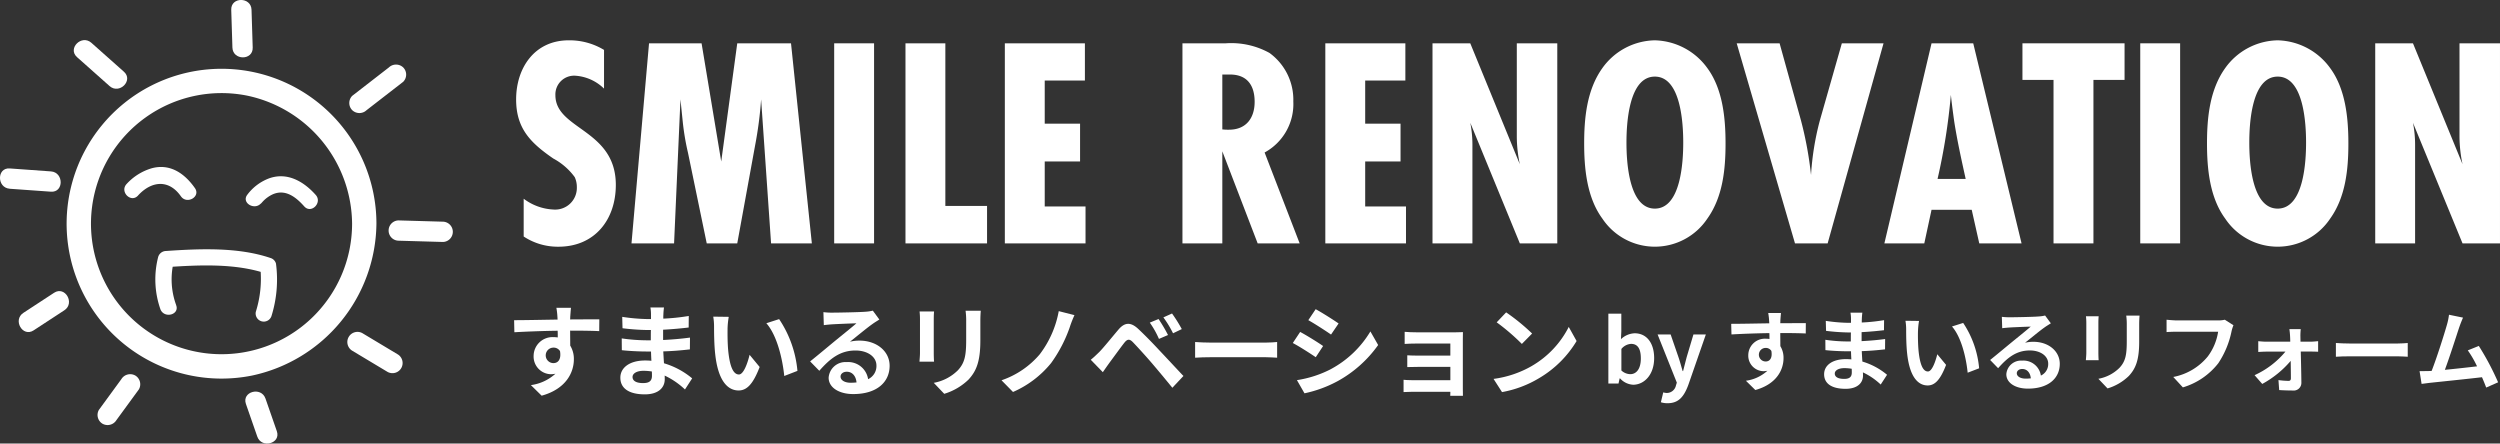
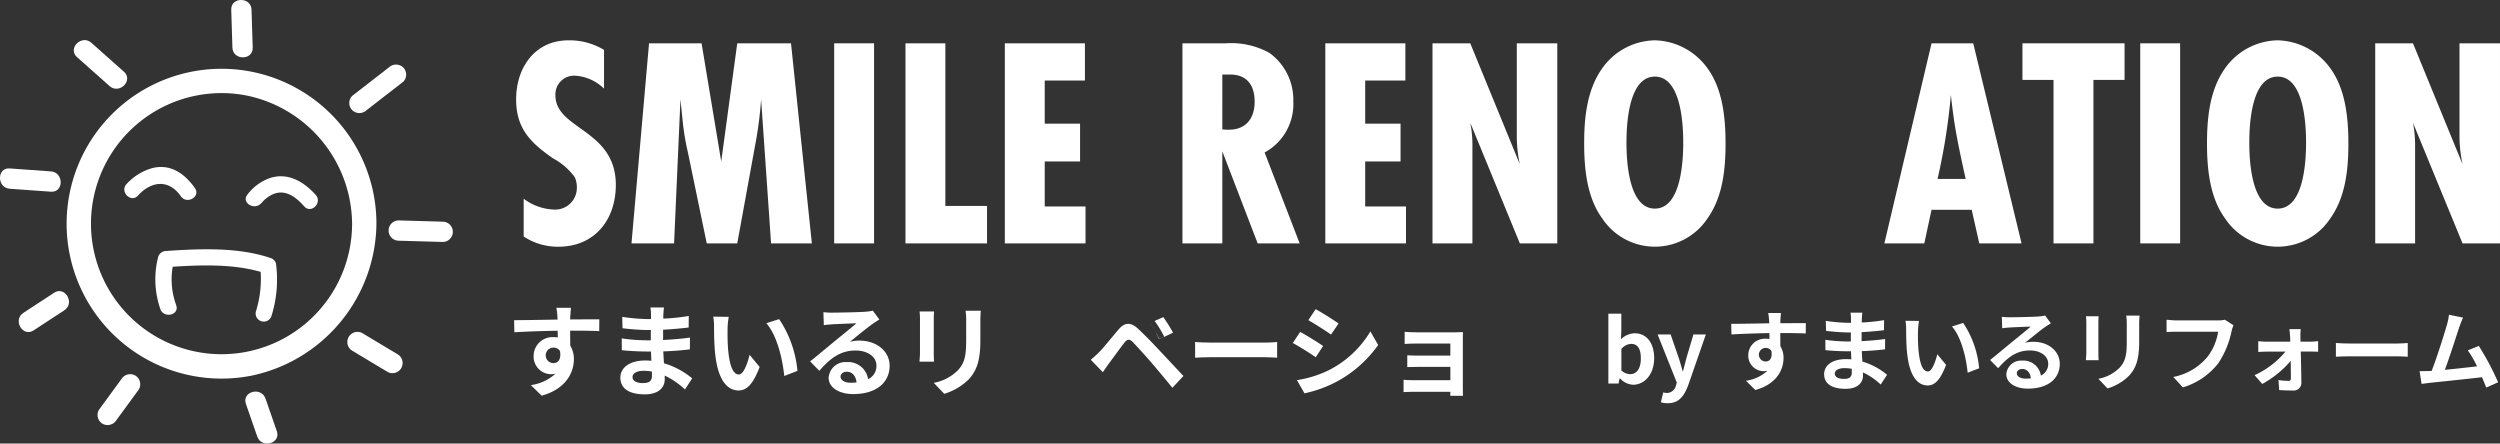
<svg xmlns="http://www.w3.org/2000/svg" width="281.818" height="50" viewBox="0 0 281.818 50">
  <rect x="0" y="0" width="281.818" height="50" fill="#333333" stroke="none" />
  <g id="ロゴ_横" data-name="ロゴ＿横" transform="translate(0 0)">
    <g id="グループ_9450" data-name="グループ 9450" transform="translate(-202 189)">
      <g id="グループ_3670" data-name="グループ 3670" transform="translate(259.955 -184.455)">
        <path id="パス_39" data-name="パス 39" d="M54.142,5.444A5.1,5.1,0,0,0,50.908,3.99a2.111,2.111,0,0,0-2.247,2.2c0,3.89,6.811,3.822,6.811,10.111,0,3.888-2.351,6.965-6.471,6.965a6.978,6.978,0,0,1-3.916-1.15v-4.26a6,6,0,0,0,3.337,1.217,2.443,2.443,0,0,0,2.656-2.5,2.68,2.68,0,0,0-.238-1.15,7.241,7.241,0,0,0-2.418-2.1c-2.554-1.758-4.188-3.38-4.188-6.661C44.234,3.111,46.31,0,50.159,0a7.509,7.509,0,0,1,3.984,1.082Z" transform="translate(-44.007 0)" fill="#fff" />
        <path id="パス_40" data-name="パス 40" d="M69.134,22.795,68.011,6.564a44.481,44.481,0,0,1-.681,5.208L65.321,22.795H61.882L59.769,12.582A28.077,28.077,0,0,1,59.19,9.2l-.271-2.639L58.2,22.795H53.4L55.377.241H61.3l2.215,13.322L65.321.241h6.061l2.349,22.554Z" transform="translate(-40.168 0.099)" fill="#fff" />
        <rect id="長方形_4" data-name="長方形 4" width="4.496" height="22.554" transform="translate(36.08 0.338)" fill="#fff" />
        <path id="パス_41" data-name="パス 41" d="M75.17,22.794V.241h4.495V18.568h4.7v4.226Z" transform="translate(-31.053 0.098)" fill="#fff" />
        <path id="パス_42" data-name="パス 42" d="M83.065,22.794V.241H92.09V4.433H87.561V9.3h3.984v4.26H87.561v5.073h4.6v4.159Z" transform="translate(-27.747 0.098)" fill="#fff" />
        <path id="パス_43" data-name="パス 43" d="M105.657,22.794l-3.985-10.38v10.38H97.177V.24h4.869a8.91,8.91,0,0,1,4.937,1.082A6.516,6.516,0,0,1,109.675,6.8a6.215,6.215,0,0,1-3.236,5.748l3.951,10.245Zm-3.985-12.85a5.556,5.556,0,0,0,.749.034c1.941,0,2.894-1.319,2.894-3.144s-.817-3.077-2.791-3.077h-.853Z" transform="translate(-21.838 0.098)" fill="#fff" />
        <path id="パス_44" data-name="パス 44" d="M108.529,22.794V.241h9.023V4.433h-4.529V9.3h3.985v4.26h-3.985v5.073h4.6v4.159Z" transform="translate(-17.084 0.098)" fill="#fff" />
        <path id="パス_45" data-name="パス 45" d="M126.89,22.795,121.306,9.2a13.108,13.108,0,0,1,.238,2.57V22.795h-4.5V.241h4.258l5.584,13.626a15.416,15.416,0,0,1-.339-3.043V.241h4.563V22.795Z" transform="translate(-13.517 0.099)" fill="#fff" />
        <path id="パス_46" data-name="パス 46" d="M142.99,20.085a7.113,7.113,0,0,1-11.851,0c-1.735-2.367-2.043-5.613-2.043-8.454,0-2.906.308-6.052,2.043-8.487A7.423,7.423,0,0,1,137.064,0a7.52,7.52,0,0,1,5.926,3.144c1.737,2.367,2.043,5.647,2.043,8.487,0,2.909-.306,6.02-2.043,8.454M137.064,4.091c-2.962,0-3.2,5.376-3.2,7.44s.238,7.439,3.2,7.439,3.2-5.376,3.2-7.439-.238-7.44-3.2-7.44" transform="translate(-8.472 0)" fill="#fff" />
-         <path id="パス_47" data-name="パス 47" d="M151.466,22.795h-3.679L141.216.241h4.836l2.418,8.725a41.377,41.377,0,0,1,1.124,6.118,30.99,30.99,0,0,1,.987-6.118L153.067.241h4.7Z" transform="translate(-3.397 0.099)" fill="#fff" />
        <path id="パス_48" data-name="パス 48" d="M163.645,22.794l-.851-3.787h-4.529l-.817,3.787h-4.5L158.265.24h4.7l5.448,22.554Zm-1.532-7.269c-.477-2.164-.953-4.3-1.294-6.492-.136-.982-.272-1.995-.375-2.977a69.312,69.312,0,0,1-1.5,9.469Z" transform="translate(1.517 0.098)" fill="#fff" />
        <path id="パス_49" data-name="パス 49" d="M171.923,4.365V22.794h-4.5V4.365H163.92V.24h11.51V4.365Z" transform="translate(6.11 0.098)" fill="#fff" />
        <rect id="長方形_5" data-name="長方形 5" width="4.496" height="22.554" transform="translate(183.309 0.338)" fill="#fff" />
        <path id="パス_50" data-name="パス 50" d="M192.478,20.085a7.113,7.113,0,0,1-11.851,0c-1.737-2.367-2.043-5.613-2.043-8.454,0-2.906.306-6.052,2.043-8.487A7.423,7.423,0,0,1,186.552,0a7.52,7.52,0,0,1,5.926,3.144c1.737,2.367,2.043,5.647,2.043,8.487,0,2.909-.306,6.02-2.043,8.454M186.552,4.091c-2.962,0-3.2,5.376-3.2,7.44s.238,7.439,3.2,7.439,3.2-5.376,3.2-7.439-.238-7.44-3.2-7.44" transform="translate(12.25 0)" fill="#fff" />
        <path id="パス_51" data-name="パス 51" d="M201.793,22.795,196.207,9.2a13,13,0,0,1,.238,2.57V22.795h-4.495V.241h4.256l5.586,13.626a15.313,15.313,0,0,1-.341-3.043V.241h4.564V22.795Z" transform="translate(17.847 0.099)" fill="#fff" />
        <path id="パス_52" data-name="パス 52" d="M50.4,22.367c0,.089,0,.214-.011.349,1.146,0,2.7-.024,3.29-.011l-.011,1.329c-.681-.034-1.737-.056-3.279-.056,0,.575.011,1.195.011,1.691a2.857,2.857,0,0,1,.409,1.543c0,1.464-.863,3.335-3.631,4.1l-1.213-1.193a5.115,5.115,0,0,0,2.767-1.283,2.515,2.515,0,0,1-.509.056,1.994,1.994,0,0,1-1.951-2.074,2.133,2.133,0,0,1,2.267-2.106,2.983,2.983,0,0,1,.455.034c0-.248,0-.507-.013-.755-1.712.023-3.482.092-4.878.169L44.074,22.8c1.294,0,3.358-.046,4.9-.068-.011-.147-.011-.259-.021-.349a8.029,8.029,0,0,0-.115-.981h1.646c-.023.18-.068.789-.079.969M48.51,27.639c.475,0,.9-.361.738-1.352a.839.839,0,0,0-.738-.393.873.873,0,1,0,0,1.746" transform="translate(-44.074 8.748)" fill="#fff" />
        <path id="パス_53" data-name="パス 53" d="M57.369,22.175c-.013.113-.013.28-.013.461a23.634,23.634,0,0,0,2.872-.3l-.011,1.3c-.749.089-1.782.192-2.881.248v1.159c1.145-.056,2.11-.147,3.029-.27l-.011,1.33c-1.021.113-1.907.192-3,.225.024.428.047.889.081,1.34a8.888,8.888,0,0,1,3.175,1.7L59.8,30.622a8.67,8.67,0,0,0-2.291-1.567c.011.159.011.293.011.417,0,.958-.738,1.7-2.235,1.7-1.816,0-2.769-.686-2.769-1.881,0-1.137,1.057-1.937,2.8-1.937.238,0,.475.011.7.034-.023-.348-.033-.709-.045-1.047h-.589c-.658,0-1.952-.056-2.7-.147l-.011-1.33a20.154,20.154,0,0,0,2.732.214h.545c0-.372,0-.778.011-1.159h-.42a25.913,25.913,0,0,1-2.779-.2l-.033-1.283a21.3,21.3,0,0,0,2.8.248h.443v-.53a4.524,4.524,0,0,0-.068-.778h1.532a7.587,7.587,0,0,0-.068.8M55.078,29.9c.6,0,1-.169,1-.821,0-.125,0-.282-.011-.486a6.526,6.526,0,0,0-.929-.077c-.806,0-1.248.314-1.248.7,0,.427.409.686,1.192.686" transform="translate(-40.54 8.738)" fill="#fff" />
        <path id="パス_54" data-name="パス 54" d="M61.51,23.506c-.011.733,0,1.578.068,2.389.157,1.622.5,2.736,1.213,2.736.533,0,.987-1.317,1.2-2.219l1.135,1.374c-.749,1.961-1.464,2.647-2.372,2.647-1.247,0-2.325-1.114-2.642-4.133-.113-1.037-.125-2.354-.125-3.04a6.787,6.787,0,0,0-.092-1.15l1.748.023a9.058,9.058,0,0,0-.136,1.374m7.873,4.72L67.9,28.8c-.182-1.813-.783-4.55-2.019-5.947l1.441-.464a12.46,12.46,0,0,1,2.064,5.835" transform="translate(-37.448 9.039)" fill="#fff" />
        <path id="パス_55" data-name="パス 55" d="M70.125,21.856c.6,0,3.028-.046,3.673-.1a4.759,4.759,0,0,0,.864-.124l.736,1c-.261.169-.533.327-.793.518-.614.428-1.8,1.419-2.52,1.984a4.394,4.394,0,0,1,1.078-.124c1.928,0,3.392,1.192,3.392,2.837,0,1.779-1.362,3.188-4.107,3.188-1.576,0-2.768-.721-2.768-1.847a1.9,1.9,0,0,1,2.032-1.757,2.267,2.267,0,0,1,2.416,1.926,1.633,1.633,0,0,0,.941-1.533c0-1.013-1.021-1.7-2.359-1.7-1.735,0-2.87.912-4.083,2.287l-1.033-1.058c.806-.642,2.178-1.792,2.847-2.343.634-.518,1.815-1.465,2.371-1.95-.579.011-2.144.079-2.745.113-.305.023-.668.056-.931.092L69.091,21.8a7.714,7.714,0,0,0,1.034.058m2.04,7.9a6.332,6.332,0,0,0,.658-.034c-.068-.733-.488-1.206-1.1-1.206-.43,0-.7.259-.7.541,0,.417.467.7,1.146.7" transform="translate(-34.225 8.842)" fill="#fff" />
        <path id="パス_56" data-name="パス 56" d="M77.892,22.595V26.4c0,.28.011.721.034.979H76.282c.011-.213.057-.654.057-.99v-3.8a8.3,8.3,0,0,0-.045-.866h1.633c-.023.258-.034.506-.034.866m5.252.169v2.23c0,2.423-.477,3.47-1.317,4.394a6.7,6.7,0,0,1-2.755,1.622l-1.18-1.238a5.152,5.152,0,0,0,2.723-1.42c.783-.845.931-1.689.931-3.446V22.764a7.9,7.9,0,0,0-.069-1.127H83.19c-.023.317-.045.678-.045,1.127" transform="translate(-30.587 8.845)" fill="#fff" />
-         <path id="パス_57" data-name="パス 57" d="M90.527,23.382a15.6,15.6,0,0,1-2.132,4.135,11.364,11.364,0,0,1-4.3,3.266L82.8,29.464a9.786,9.786,0,0,0,4.31-2.929,11.375,11.375,0,0,0,2.142-4.866l1.772.451a13.306,13.306,0,0,0-.5,1.262" transform="translate(-27.857 8.859)" fill="#fff" />
-         <path id="パス_58" data-name="パス 58" d="M90.833,26.221c.509-.518,1.395-1.623,2.178-2.546.67-.789,1.338-.911,2.223-.09.759.709,1.634,1.61,2.314,2.343.759.8,1.918,2.051,2.791,2.974L99.09,30.23c-.759-.934-1.724-2.095-2.393-2.873s-1.667-1.869-2.076-2.287c-.363-.361-.6-.337-.931.068-.443.564-1.247,1.679-1.7,2.287-.26.361-.535.755-.736,1.048l-1.362-1.4c.341-.27.59-.518.942-.857M98.6,24.284l-1.02.438a10.234,10.234,0,0,0-1.033-1.836l.987-.406a16.9,16.9,0,0,1,1.065,1.8m1.555-.665-.986.473a11.778,11.778,0,0,0-1.09-1.792l.976-.438a16.585,16.585,0,0,1,1.1,1.757" transform="translate(-24.889 8.937)" fill="#fff" />
+         <path id="パス_58" data-name="パス 58" d="M90.833,26.221c.509-.518,1.395-1.623,2.178-2.546.67-.789,1.338-.911,2.223-.09.759.709,1.634,1.61,2.314,2.343.759.8,1.918,2.051,2.791,2.974L99.09,30.23c-.759-.934-1.724-2.095-2.393-2.873s-1.667-1.869-2.076-2.287c-.363-.361-.6-.337-.931.068-.443.564-1.247,1.679-1.7,2.287-.26.361-.535.755-.736,1.048l-1.362-1.4c.341-.27.59-.518.942-.857M98.6,24.284l-1.02.438a10.234,10.234,0,0,0-1.033-1.836a16.9,16.9,0,0,1,1.065,1.8m1.555-.665-.986.473a11.778,11.778,0,0,0-1.09-1.792l.976-.438a16.585,16.585,0,0,1,1.1,1.757" transform="translate(-24.889 8.937)" fill="#fff" />
        <path id="パス_59" data-name="パス 59" d="M100.012,24.208H106.1c.533,0,1.031-.044,1.327-.068v1.769c-.272-.013-.85-.056-1.327-.056h-6.092c-.647,0-1.406.023-1.826.056V24.14c.409.035,1.236.068,1.826.068" transform="translate(-21.415 9.869)" fill="#fff" />
        <path id="パス_60" data-name="パス 60" d="M109.362,25.667l-.829,1.261c-.648-.44-1.827-1.2-2.588-1.6l.829-1.25c.759.406,2.008,1.183,2.588,1.589m.918,2.58a11.531,11.531,0,0,0,4.412-4.225l.874,1.533a13.687,13.687,0,0,1-4.516,4.043,13.834,13.834,0,0,1-3.788,1.4l-.851-1.486a12.384,12.384,0,0,0,3.869-1.261m.827-5.127-.851,1.251c-.634-.44-1.815-1.206-2.562-1.623l.829-1.238c.748.406,2,1.206,2.585,1.61" transform="translate(-18.166 8.794)" fill="#fff" />
        <path id="パス_61" data-name="パス 61" d="M116.277,23.381h4.287c.272,0,.692-.011.874-.023-.011.147-.011.518-.011.755v5.654c0,.18.011.565.011.766H120.01c.011-.1.011-.282.011-.449h-4.3c-.318,0-.782.021-.975.032V28.732c.193.021.577.045.986.045h4.289v-1.5H116.4c-.431,0-.976.01-1.236.021V25.972c.294.021.8.034,1.236.034h3.619V24.644h-3.744c-.42,0-1.135.021-1.406.045V23.325c.3.034.986.056,1.406.056" transform="translate(-14.481 9.536)" fill="#fff" />
-         <path id="パス_62" data-name="パス 62" d="M126.244,27.791a10.655,10.655,0,0,0,4.129-4.381L131.258,25a12.035,12.035,0,0,1-4.2,4.169,12.337,12.337,0,0,1-4.207,1.588l-.955-1.488a11.735,11.735,0,0,0,4.347-1.475m0-3.639-1.156,1.172a23.906,23.906,0,0,0-2.837-2.434l1.065-1.124a22.774,22.774,0,0,1,2.928,2.387" transform="translate(-11.487 8.898)" fill="#fff" />
        <path id="パス_63" data-name="パス 63" d="M132.331,29.166h-.041l-.128.582h-1.144V21.874h1.461v1.982l-.04.889a2.38,2.38,0,0,1,1.541-.662c1.37,0,2.2,1.116,2.2,2.8,0,1.9-1.143,3-2.365,3a2.129,2.129,0,0,1-1.481-.718m2.345-2.25c0-1.057-.338-1.638-1.1-1.638a1.535,1.535,0,0,0-1.092.572v2.427a1.516,1.516,0,0,0,1,.416c.677,0,1.193-.573,1.193-1.777" transform="translate(-7.667 8.942)" fill="#fff" />
        <path id="パス_64" data-name="パス 64" d="M135.3,31.177l.268-1.116a1.5,1.5,0,0,0,.387.07,1.063,1.063,0,0,0,1.043-.84l.1-.325-2.166-5.427h1.47l.884,2.564c.17.494.309,1.027.467,1.561h.051c.129-.513.268-1.047.4-1.561l.765-2.564h1.4l-1.978,5.693c-.487,1.3-1.082,2.053-2.325,2.053a2.376,2.376,0,0,1-.765-.108" transform="translate(-6.029 9.623)" fill="#fff" />
        <path id="パス_65" data-name="パス 65" d="M146.321,22.667c0,.079,0,.187-.01.306,1,0,2.365-.02,2.881-.01l-.009,1.165c-.6-.031-1.522-.049-2.873-.049,0,.5.01,1.045.01,1.479a2.5,2.5,0,0,1,.358,1.351c0,1.285-.755,2.922-3.179,3.592l-1.063-1.045a4.482,4.482,0,0,0,2.425-1.126,2.141,2.141,0,0,1-.448.049,1.746,1.746,0,0,1-1.708-1.816,1.868,1.868,0,0,1,1.988-1.844,2.609,2.609,0,0,1,.4.03c0-.217,0-.444-.01-.662-1.5.02-3.05.079-4.273.149l-.03-1.195c1.134,0,2.941-.039,4.293-.059-.011-.128-.011-.227-.021-.306a6.939,6.939,0,0,0-.1-.859h1.44c-.02.158-.06.69-.07.85m-1.658,4.618c.417,0,.785-.317.646-1.185a.737.737,0,0,0-.646-.345.765.765,0,1,0,0,1.53" transform="translate(-3.581 8.919)" fill="#fff" />
        <path id="パス_66" data-name="パス 66" d="M152.415,22.5c-.01.1-.01.247-.01.4a21.02,21.02,0,0,0,2.515-.265l-.011,1.134c-.655.079-1.561.168-2.523.217V25c1-.051,1.847-.128,2.653-.237l-.01,1.164c-.9.1-1.67.168-2.625.2.02.376.041.78.069,1.175a7.774,7.774,0,0,1,2.782,1.491l-.715,1.1a7.6,7.6,0,0,0-2.007-1.371c.011.138.011.256.011.365,0,.838-.647,1.489-1.958,1.489-1.59,0-2.425-.6-2.425-1.647,0-1,.924-1.7,2.453-1.7.21,0,.417.01.617.03-.02-.306-.03-.621-.04-.917h-.518c-.576,0-1.708-.049-2.365-.128l-.009-1.165a17.673,17.673,0,0,0,2.395.187h.477c0-.325,0-.679.01-1.016h-.367a23.013,23.013,0,0,1-2.435-.178l-.03-1.126a18.7,18.7,0,0,0,2.453.218h.389v-.464a3.953,3.953,0,0,0-.06-.682h1.341c-.028.2-.05.445-.06.7m-2.006,6.769c.526,0,.874-.148.874-.72,0-.108,0-.248-.01-.424a5.384,5.384,0,0,0-.816-.069c-.705,0-1.091.276-1.091.611,0,.375.358.6,1.043.6" transform="translate(-0.488 8.91)" fill="#fff" />
        <path id="パス_67" data-name="パス 67" d="M156.035,23.664c-.01.642,0,1.382.06,2.093.138,1.42.436,2.4,1.063,2.4.467,0,.864-1.154,1.054-1.944l.993,1.2c-.657,1.716-1.281,2.319-2.077,2.319-1.092,0-2.036-.976-2.315-3.621-.1-.909-.109-2.062-.109-2.665a5.954,5.954,0,0,0-.079-1.006l1.531.02a7.923,7.923,0,0,0-.119,1.2m6.9,4.135-1.3.5c-.159-1.589-.685-3.987-1.769-5.21l1.263-.4A10.924,10.924,0,0,1,162.93,27.8" transform="translate(2.217 9.174)" fill="#fff" />
        <path id="パス_68" data-name="パス 68" d="M163.573,22.219c.526,0,2.653-.039,3.219-.09a4.092,4.092,0,0,0,.755-.108l.647.879c-.228.148-.467.286-.7.454-.538.375-1.58,1.243-2.208,1.737a3.925,3.925,0,0,1,.945-.108c1.69,0,2.971,1.045,2.971,2.485,0,1.56-1.192,2.794-3.6,2.794-1.382,0-2.425-.631-2.425-1.619a1.661,1.661,0,0,1,1.779-1.538,1.984,1.984,0,0,1,2.115,1.686,1.429,1.429,0,0,0,.826-1.341c0-.888-.9-1.491-2.067-1.491-1.519,0-2.515.8-3.578,2l-.9-.927c.707-.564,1.907-1.569,2.5-2.053.555-.455,1.589-1.282,2.074-1.707-.505.01-1.877.069-2.4.1-.268.02-.586.049-.814.079l-.04-1.282a6.941,6.941,0,0,0,.9.049m1.789,6.916a5.24,5.24,0,0,0,.576-.03c-.06-.641-.428-1.057-.963-1.057-.379,0-.617.228-.617.475,0,.365.407.611,1,.611" transform="translate(5.036 9.002)" fill="#fff" />
        <path id="パス_69" data-name="パス 69" d="M170.37,22.866V26.2c0,.248.011.631.03.858h-1.44c.01-.187.05-.572.05-.868V22.866a6.99,6.99,0,0,0-.04-.761h1.43c-.018.228-.03.445-.03.761m4.6.148v1.954c0,2.122-.417,3.039-1.152,3.847a5.861,5.861,0,0,1-2.416,1.421l-1.033-1.086a4.5,4.5,0,0,0,2.385-1.243c.687-.741.816-1.481.816-3.02V23.014a7.108,7.108,0,0,0-.06-.986h1.5c-.02.275-.04.592-.04.986" transform="translate(8.22 9.005)" fill="#fff" />
        <path id="パス_70" data-name="パス 70" d="M182.694,23.67a10.091,10.091,0,0,1-1.491,3.591,7.931,7.931,0,0,1-3.994,2.723l-1.082-1.175a6.613,6.613,0,0,0,3.894-2.317,6.231,6.231,0,0,0,1.163-2.784h-4.631c-.448,0-.924.021-1.182.041V22.357c.3.03.864.079,1.192.079h4.591a3.352,3.352,0,0,0,.785-.079l.973.623a4.235,4.235,0,0,0-.218.69" transform="translate(10.905 9.14)" fill="#fff" />
        <path id="パス_71" data-name="パス 71" d="M187.531,23.925c0,.178.01.385.01.6h1.173c.258,0,.636-.041.814-.059v1.193c-.238-.01-.548-.02-.765-.02h-1.193c.03,1.175.06,2.516.07,3.523a.863.863,0,0,1-.965.868c-.475,0-1.091-.021-1.538-.049l-.081-1.126a9.154,9.154,0,0,0,1.143.089c.187,0,.258-.108.258-.3,0-.485-.011-1.2-.021-1.955a11.28,11.28,0,0,1-3.208,2.6l-.865-.988a9.773,9.773,0,0,0,3.479-2.654h-2.127c-.289,0-.647.02-.935.039V24.468c.238.028.646.059.905.059h2.7c0-.218-.008-.414-.018-.6-.01-.237-.041-.552-.079-.819h1.281a7.2,7.2,0,0,0-.04.819" transform="translate(13.833 9.446)" fill="#fff" />
        <path id="パス_72" data-name="パス 72" d="M190.425,24.278h5.337c.467,0,.9-.038,1.162-.059v1.55c-.238-.01-.745-.049-1.162-.049h-5.337c-.566,0-1.231.02-1.6.049v-1.55c.358.03,1.083.059,1.6.059" transform="translate(16.539 9.901)" fill="#fff" />
        <path id="パス_73" data-name="パス 73" d="M199.945,23.371c-.318.968-1.122,3.474-1.62,4.8,1.213-.118,2.625-.276,3.628-.394a11.826,11.826,0,0,0-1.043-1.8l1.241-.5a30.127,30.127,0,0,1,2.176,4.1l-1.341.593c-.129-.335-.289-.74-.477-1.165-1.61.189-4.621.5-5.874.631-.248.031-.617.08-.934.12l-.228-1.441c.339,0,.765,0,1.092-.01.079,0,.179-.01.268-.01.576-1.46,1.43-4.163,1.72-5.189a7.173,7.173,0,0,0,.238-1.145l1.581.325c-.129.3-.279.661-.428,1.095" transform="translate(19.323 8.974)" fill="#fff" />
      </g>
      <g id="グループ_9459" data-name="グループ 9459" transform="translate(-7.049 87)">
        <path id="パス_22138" data-name="パス 22138" d="M119.562,41.908a14.717,14.717,0,1,1-11.84-14.438,14.881,14.881,0,0,1,11.84,14.438,1.373,1.373,0,0,0,2.744,0,17.462,17.462,0,1,0-14.064,17.127,17.694,17.694,0,0,0,14.064-17.127,1.373,1.373,0,0,0-2.744,0" transform="translate(129.177 -292.691)" fill="#fff" />
        <line id="線_117" data-name="線 117" x2="0.133" y2="4.263" transform="translate(236.26 -274.897)" fill="#0a0a14" />
        <path id="パス_22139" data-name="パス 22139" d="M145.723,1.1q.067,2.132.133,4.263c.046,1.468,2.333,1.475,2.287,0q-.066-2.131-.133-4.263c-.046-1.468-2.333-1.474-2.287,0" transform="translate(89.393 -276)" fill="#fff" />
        <line id="線_118" data-name="線 118" x2="3.67" y2="3.262" transform="translate(218.541 -270.368)" fill="#0a0a14" />
        <path id="パス_22140" data-name="パス 22140" d="M90.205,16.154l3.67,3.262c1.1.975,2.72-.637,1.617-1.617l-3.67-3.262c-1.1-.975-2.72.637-1.617,1.617" transform="translate(127.527 -285.713)" fill="#fff" />
        <line id="線_119" data-name="線 119" x2="4.644" y2="0.334" transform="translate(210.148 -255.865)" fill="#0a0a14" />
        <path id="パス_22141" data-name="パス 22141" d="M64.757,62.069,69.4,62.4c1.468.105,1.462-2.182,0-2.287l-4.644-.334c-1.468-.106-1.462,2.182,0,2.287" transform="translate(145.39 -316.791)" fill="#fff" />
        <line id="線_120" data-name="線 120" y1="2.265" x2="3.464" transform="translate(212.261 -242.01)" fill="#0a0a14" />
        <path id="パス_22142" data-name="パス 22142" d="M71.979,107.732l3.464-2.265c1.227-.8.082-2.783-1.154-1.975l-3.464,2.265c-1.227.8-.082,2.783,1.154,1.975" transform="translate(140.859 -346.489)" fill="#fff" />
        <line id="線_121" data-name="線 121" y1="3.464" x2="2.531" transform="translate(221.187 -232.684)" fill="#0a0a14" />
        <path id="パス_22143" data-name="パス 22143" d="M100.381,137.954l2.531-3.464a1.152,1.152,0,0,0-.41-1.564,1.169,1.169,0,0,0-1.564.41L98.406,136.8a1.152,1.152,0,0,0,.41,1.565,1.17,1.17,0,0,0,1.564-.41" transform="translate(121.793 -366.597)" fill="#fff" />
        <line id="線_122" data-name="線 122" x1="1.28" y1="3.681" transform="translate(237.874 -230.77)" fill="#0a0a14" />
        <path id="パス_22144" data-name="パス 22144" d="M154.27,143.433l-1.28-3.681c-.481-1.381-2.691-.787-2.205.608l1.28,3.681c.48,1.381,2.69.787,2.205-.608" transform="translate(85.986 -370.826)" fill="#fff" />
        <line id="線_123" data-name="線 123" x1="3.997" y1="2.398" transform="translate(249.316 -237.462)" fill="#0a0a14" />
        <path id="パス_22145" data-name="パス 22145" d="M192.586,120.251l-4-2.4a1.144,1.144,0,0,0-1.154,1.974l4,2.4a1.144,1.144,0,0,0,1.154-1.975" transform="translate(61.303 -356.302)" fill="#fff" />
        <line id="線_124" data-name="線 124" x1="5.018" y1="0.143" transform="translate(253.966 -250.011)" fill="#0a0a14" />
        <path id="パス_22146" data-name="パス 22146" d="M207.716,78.362l-5.018-.143a1.144,1.144,0,0,0,0,2.287l5.018.143a1.144,1.144,0,0,0,0-2.287" transform="translate(51.268 -329.373)" fill="#fff" />
        <line id="線_125" data-name="線 125" x1="4.13" y2="3.197" transform="translate(249.563 -267.589)" fill="#0a0a14" />
        <path id="パス_22147" data-name="パス 22147" d="M192.077,23.238l-4.13,3.2a1.151,1.151,0,0,0,0,1.617,1.172,1.172,0,0,0,1.617,0l4.13-3.2a1.15,1.15,0,0,0,0-1.617,1.172,1.172,0,0,0-1.617,0" transform="translate(60.808 -291.635)" fill="#fff" />
        <path id="パス_22148" data-name="パス 22148" d="M121.156,94.742a8.439,8.439,0,0,1-.256-4.934l-.882.671c3.641-.249,7.784-.462,11.272.717l-.639-.639a12.43,12.43,0,0,1-.512,4.951A.916.916,0,0,0,131.9,96a13.8,13.8,0,0,0,.512-5.924.91.91,0,0,0-.639-.639c-3.645-1.232-7.957-1.043-11.759-.783a.939.939,0,0,0-.882.672,10.165,10.165,0,0,0,.256,5.906c.433,1.079,2.2.608,1.764-.486" transform="translate(107.748 -336.361)" fill="#fff" />
        <path id="パス_22149" data-name="パス 22149" d="M152.625,65.564c-.251.326.152-.151.246-.241a3.653,3.653,0,0,1,.981-.7c1.452-.677,2.661.27,3.608,1.334.785.881,2.075-.416,1.294-1.293-1.332-1.495-3.155-2.577-5.188-1.892a5.445,5.445,0,0,0-2.52,1.866c-.718.931.87,1.843,1.58.923" transform="translate(85.885 -318.691)" fill="#fff" />
        <path id="パス_22150" data-name="パス 22150" d="M109.321,62.481c1.5-1.643,3.465-1.873,4.838.086.671.957,2.257.044,1.58-.923-1.148-1.639-2.787-2.8-4.86-2.242a6.21,6.21,0,0,0-2.851,1.786c-.793.868.5,2.165,1.294,1.294" transform="translate(115.284 -316.437)" fill="#fff" />
      </g>
    </g>
  </g>
</svg>